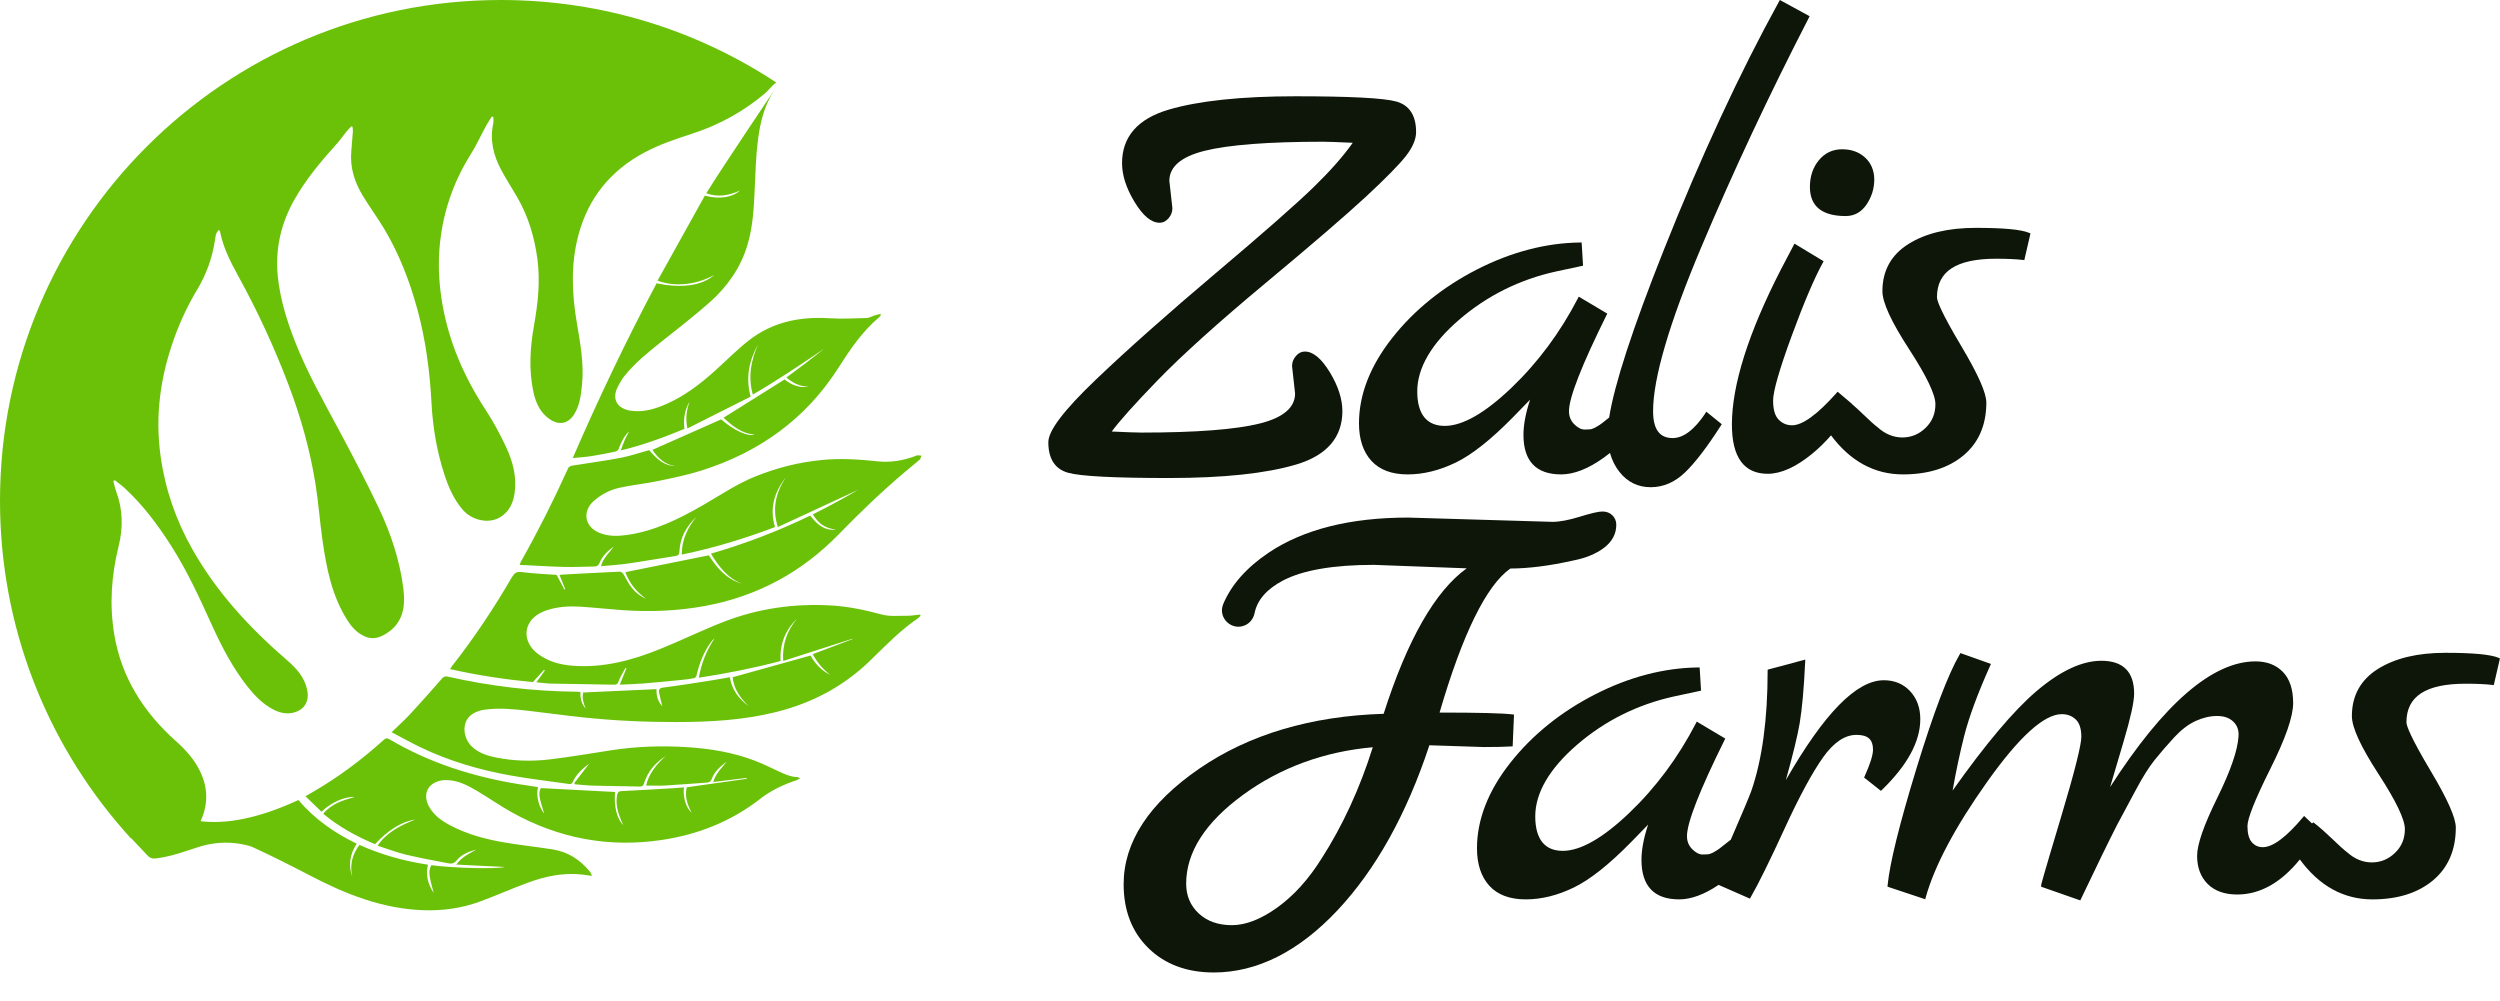
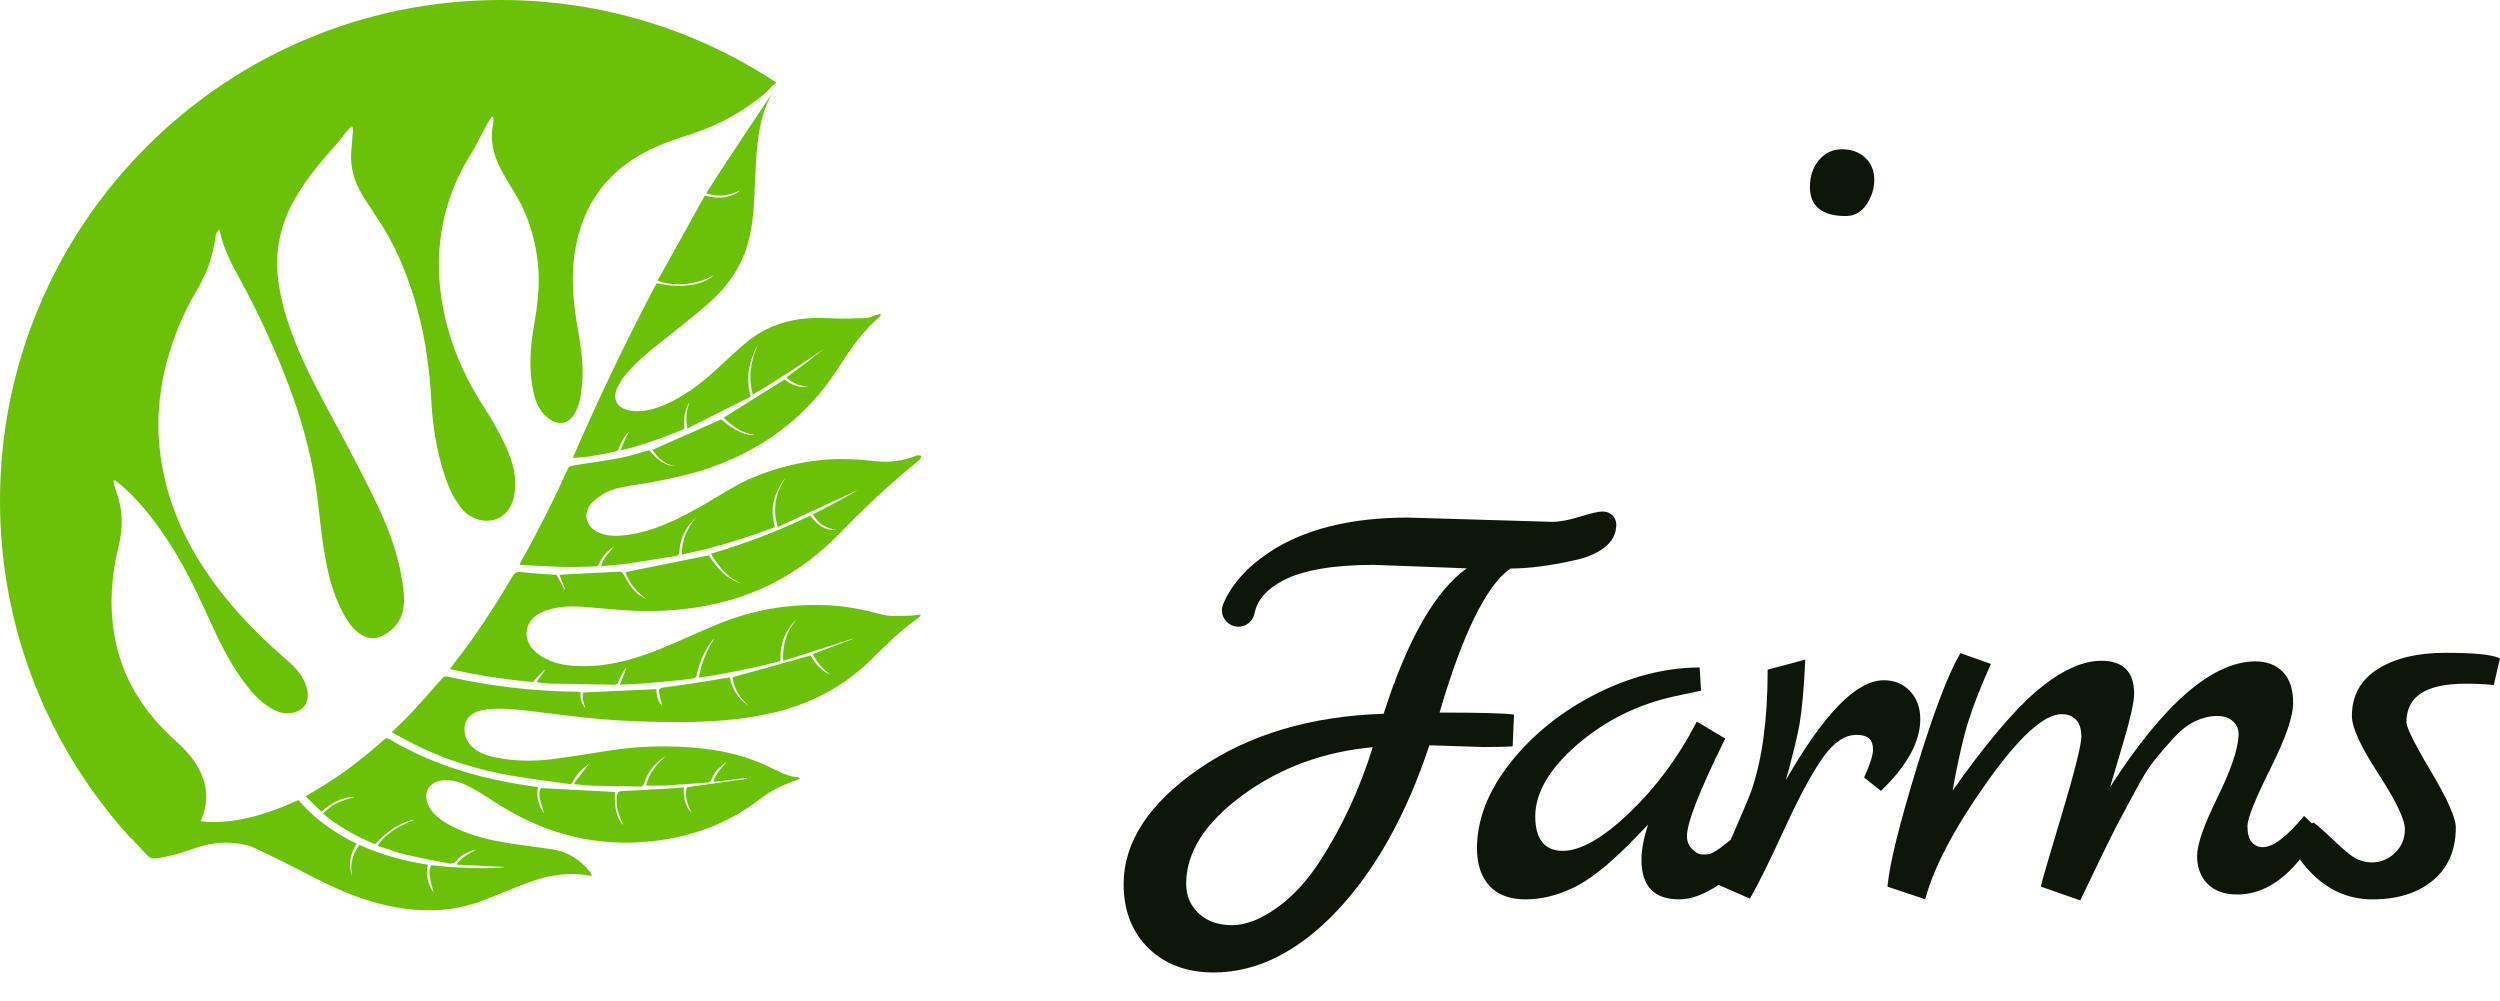
<svg xmlns="http://www.w3.org/2000/svg" id="Layer_2" viewBox="0 0 1809.55 724.29">
  <defs>
    <style>.cls-1{fill:none;}.cls-2{fill:#6ac108;}.cls-3{fill:#0e1609;}</style>
  </defs>
  <g id="Layer_1-2">
-     <path class="cls-3" d="m944.39,254.46c-2.43,0-4.61,1.11-6.46,3.31-1.8,2.13-2.72,4.55-2.72,7.19l2.2,19.91c-.04,10.15-8.62,17.44-25.52,21.66-17.46,4.37-46.29,6.58-85.69,6.58-3.36,0-10.58-.26-21.5-.77,5.51-7.53,16.58-19.89,32.97-36.82,17.8-18.38,44.1-42.09,78.18-70.47,34.05-28.35,58.55-49.44,72.81-62.67,14.24-13.22,23.93-23.06,28.8-29.25,5-6.37,7.54-12.27,7.54-17.52,0-12.03-4.83-19.48-14.36-22.14-9.06-2.52-33.58-3.79-72.88-3.79s-70.3,3.28-92.08,9.75c-22.24,6.61-33.52,19.63-33.52,38.67,0,8.72,3.03,18.14,9,27.98,6.18,10.19,12.15,15.15,18.26,15.15,2.43,0,4.6-1.11,6.46-3.31,1.8-2.13,2.72-4.55,2.72-7.19l-2.2-19.91c.04-10.15,8.62-17.44,25.52-21.66,17.46-4.36,46.29-6.58,85.69-6.58,3.29,0,10.34.25,21.53.77-6.62,9.42-15.93,20.01-27.69,31.5-12.57,12.27-36.58,33.4-71.38,62.78-34.83,29.41-64,55.32-86.71,77-23.26,22.21-34.56,37.07-34.56,45.44,0,12.04,4.83,19.49,14.36,22.14,9.05,2.52,33.56,3.79,72.88,3.79s70.32-3.28,92.08-9.75c22.24-6.61,33.52-19.62,33.52-38.67,0-8.71-3.03-18.13-9-27.98-6.18-10.19-12.16-15.15-18.26-15.15Z" />
-     <path class="cls-3" d="m1234.41,299.11c-7.95,11.92-15.91,17.97-23.67,17.97-9.55,0-14.2-6.38-14.2-19.49,0-23.83,11.69-63.66,34.74-118.37,23.1-54.83,49.35-110.81,78.02-166.39l.55-1.08-21.55-11.75-.59,1.08c-28.42,51.56-56.48,112.07-83.42,179.85-22.55,56.74-35.8,97.4-39.55,121.28-1.55,1.18-2.74,2.13-3.54,2.82-1,.86-2.15,1.72-3.41,2.56-1.28.85-2.35,1.49-3.18,1.91-.85.43-1.69.77-2.49,1.04-.42.14-1.64.38-5.12.38-2.44,0-4.97-1.29-7.51-3.83-2.57-2.57-3.83-5.67-3.83-9.49,0-9.76,9.16-33.17,27.21-69.57l.51-1.03-20.64-12.28-.6,1.17c-12.82,24.76-29.06,46.61-48.27,64.94-19.07,18.21-35.26,27.44-48.1,27.44s-19.93-8.18-19.93-25,10.17-34.45,30.22-51.76c20.17-17.42,43.8-29.19,70.23-35.01l19.56-4.19-1.02-16.79h-1.18c-24.77.31-49.88,6.89-74.64,19.55-24.74,12.67-45.35,29.32-61.27,49.51-15.98,20.27-24.08,41.08-24.08,61.84,0,11.44,3,20.55,8.92,27.07,5.95,6.56,14.79,9.89,26.27,9.89s22.99-2.86,34.71-8.5c11.69-5.62,25.68-16.68,41.58-32.89l12.38-12.72c-3.19,9.65-4.81,18.22-4.81,25.53,0,18.96,9.17,28.58,27.26,28.58,9.34,0,19.74-4.09,30.93-12.14,1.55-1.11,3.02-2.24,4.44-3.38,1.43,5.12,3.7,9.73,6.87,13.73,5.8,7.34,13.4,11.06,22.58,11.06s17.47-3.6,24.89-10.71c7.24-6.94,15.98-18.37,25.98-33.96l.6-.93-11.18-9.05-.75,1.13Z" />
    <path class="cls-3" d="m1335.99,156.38c6.29,0,11.39-2.86,15.14-8.49,3.65-5.47,5.5-11.49,5.5-17.89s-2.21-11.85-6.57-15.9c-4.34-4.02-9.97-6.06-16.72-6.06s-12.49,2.67-16.83,7.95c-4.28,5.2-6.46,11.7-6.46,19.31,0,13.99,8.73,21.08,25.93,21.08Z" />
-     <path class="cls-3" d="m1468.77,168.56c-5.8-2.44-18.44-3.63-38.63-3.63s-36.38,3.92-48.73,11.66c-12.53,7.85-18.88,19.33-18.88,34.12,0,8.26,6.34,22.04,19.38,42.13,12.6,19.4,18.98,32.75,18.98,39.68s-2.33,12.54-7.12,17.19c-4.74,4.6-10.39,6.93-16.78,6.93s-12.38-2.42-17.78-7.25c-2.33-1.74-5.85-4.9-10.47-9.38-2.81-2.72-5.54-5.21-8.17-7.48l.05-.09-10.5-8.92-.8.91c-13.8,15.53-24.62,23.4-32.15,23.4-3.82,0-6.99-1.32-9.71-4.05-2.69-2.68-4.05-7.35-4.05-13.9s4.5-22.4,13.37-46.54c8.89-24.21,16.51-42.1,22.63-53.19l.58-1.04-21.13-12.78-.6,1.2c-.9,1.8-4.1,7.89-9.26,17.63-23.5,45.82-35.42,83.55-35.42,112.14,0,23.65,8.73,35.64,25.93,35.64,9.66,0,20.53-4.92,32.32-14.62,4.89-4.03,9.39-8.45,13.5-13.21,13.99,18.77,31.45,28.27,52.08,28.27,18.15,0,32.88-4.62,43.79-13.74,10.97-9.17,16.54-22.03,16.54-38.21,0-7.05-5.9-20.38-18.04-40.76-14.62-24.54-17.69-32.87-17.69-35.53,0-18.75,14.02-27.87,42.86-27.87,7.83,0,14.3.29,19.26.87l1.1.13,4.45-19.3-.96-.4Z" />
    <path class="cls-3" d="m901.59,452.4c3.4-1.66,5.73-4.85,6.48-8.56,1.92-9.53,8.83-17.47,20.61-23.66,14.31-7.51,36.45-11.32,65.75-11.32l67.21,2.51c-22.83,16.38-43.05,51.77-60.14,105.3-52.54,1.6-97.42,14.94-133.41,39.66-36.35,24.98-54.78,53.14-54.78,83.71,0,19.08,6.06,34.66,18.01,46.31,11.94,11.65,27.81,17.55,47.17,17.55,31.37,0,61.49-15.12,89.54-44.93,27.75-29.51,50.15-69.72,66.58-119.53l39.24,1.29c8.97,0,15.49-.15,19.93-.44l1.11-.08.98-22.97-1.13-.14c-6.94-.87-24.68-1.32-52.75-1.33,16.64-56.96,33.87-92.03,51.22-104.25,13.18-.04,28.42-1.97,45.27-5.75,9.26-1.79,16.86-4.91,22.56-9.27,5.88-4.49,8.87-10.09,8.87-16.64,0-2.67-.94-4.97-2.79-6.83-1.86-1.85-4.3-2.79-7.27-2.79-2.78,0-8.17,1.24-16.46,3.8-7.93,2.45-14.56,3.69-19.66,3.69l-104.52-3.09h-.04c-41.81,0-75.72,8.53-100.8,25.35-16.04,10.75-27.05,23.21-32.95,37.2-4.24,10.07,6.34,20.01,16.17,15.22h0Zm54.8,169.32h0c-9.29,14.81-20.01,26.64-31.87,35.16-11.79,8.48-22.83,12.78-32.79,12.78s-18.02-2.86-24.07-8.49c-6.03-5.61-9.09-12.87-9.09-21.58,0-22.7,13.85-44.32,41.17-64.27,27-19.71,58.58-31.3,93.9-34.45-9.28,29.65-21.81,56.84-37.24,80.85Z" />
    <path class="cls-3" d="m1382.57,500.26c-4.93-5.23-11.32-7.89-18.98-7.89-19.77,0-43.02,23.66-70.94,72.25,5.13-18.39,8.48-32.17,9.98-41.04,1.76-10.44,3.1-25.4,3.99-44.47l.08-1.69-27.25,7.3v.95c0,34.98-3.98,64.22-11.83,86.89-1.62,4.44-6.59,16.26-14.84,35.24-.35.26-.69.52-1.05.8-2.34,1.75-4.07,3.11-5.13,4.02-1,.86-2.15,1.72-3.41,2.56-1.28.85-2.35,1.49-3.17,1.91-.86.43-1.69.77-2.49,1.04-.42.14-1.64.38-5.12.38-2.44,0-4.97-1.29-7.51-3.83-2.57-2.57-3.83-5.67-3.83-9.49,0-9.76,9.16-33.17,27.21-69.57l.51-1.03-20.64-12.28-.6,1.17c-12.82,24.76-29.06,46.61-48.27,64.94-19.07,18.21-35.26,27.44-48.1,27.44s-19.93-8.18-19.93-25,10.17-34.45,30.22-51.76c20.17-17.42,43.8-29.19,70.23-35.01l19.56-4.19-1.02-16.79h-1.18c-24.77.31-49.88,6.89-74.64,19.56-24.74,12.67-45.35,29.32-61.27,49.51-15.98,20.27-24.08,41.08-24.08,61.84,0,11.44,3,20.55,8.92,27.07,5.95,6.56,14.79,9.89,26.28,9.89s22.99-2.86,34.71-8.5c11.69-5.62,25.68-16.68,41.58-32.89l12.38-12.72c-3.19,9.65-4.81,18.22-4.81,25.53,0,18.96,9.17,28.58,27.26,28.58,8.67,0,18.27-3.53,28.56-10.49l22.68,9.95.55-.96c5.57-9.69,13.83-26.41,24.53-49.71,10.63-23.17,20.02-40.54,27.89-51.62,7.66-10.78,15.77-16.24,24.13-16.24s11.99,3.39,11.99,10.67c0,3.92-2.04,10.43-6.06,19.33l-.4.88,12.19,9.65.78-.75c18.39-17.8,27.72-35.02,27.72-51.16,0-8.22-2.49-15.03-7.39-20.25Z" />
    <path class="cls-3" d="m1808.58,476.15c-5.8-2.44-18.44-3.63-38.63-3.63s-36.38,3.92-48.73,11.66c-12.53,7.85-18.88,19.33-18.88,34.12,0,8.26,6.34,22.04,19.38,42.13,12.6,19.4,18.98,32.75,18.98,39.68s-2.33,12.54-7.12,17.19c-4.74,4.6-10.39,6.93-16.78,6.93s-12.38-2.42-17.78-7.25c-2.33-1.74-5.85-4.9-10.47-9.38-4.7-4.55-9.19-8.51-13.32-11.77l-.73-.57-1.06.75-5.69-5.42-.85,1.01c-12.04,14.34-21.81,21.61-29.04,21.61-3.19,0-5.77-1.16-7.9-3.55-2.13-2.39-3.21-6.34-3.21-11.74s5.52-19.35,16.41-41.12c11.22-22.43,16.67-38.12,16.67-47.96s-2.49-17.4-7.41-22.47c-4.92-5.08-11.6-7.65-19.85-7.65-31.09,0-66.47,30.6-105.23,90.97,2.6-8.81,5.81-19.64,9.62-32.49,5.23-17.64,7.77-29.15,7.77-35.19,0-15.75-7.98-23.73-23.73-23.73-14.06,0-29.91,7.44-47.11,22.13-16.34,13.94-36.7,38.09-60.55,71.81,2.42-13.79,5.21-26.97,8.31-39.25,3.5-13.85,9.86-31.07,18.89-51.17l.55-1.23-22.08-7.85-.52.89c-8.53,14.7-19.1,42.61-31.42,82.95-12.32,40.33-19.31,68.67-20.78,84.25l-.09.98,27.3,9.1.35-1.25c6.39-22.97,21.39-51.18,44.58-83.85,23.02-32.43,41.15-48.87,53.89-48.87,4.11,0,7.44,1.26,10.17,3.85,2.67,2.55,4.03,6.77,4.03,12.55s-4.88,25.35-14.5,57.42c-14.61,48.69-14.61,49.67-14.61,50.19v.88l28.34,9.92.48-1c11.41-23.99,20.31-42.23,26.43-54.18,3.39-6.2,7.64-14.14,13.02-24.27,5.07-9.58,9.78-17.08,13.98-22.29,4.2-5.22,8.93-10.69,14.06-16.26,5.01-5.44,10.22-9.42,15.48-11.84,5.26-2.41,10.5-3.64,15.58-3.64s8.87,1.37,11.71,4.07c2.83,2.7,4.08,6.13,3.81,10.5-.58,10.09-5.73,25.07-15.31,44.51-9.88,20.06-14.68,33.87-14.68,42.22s2.57,15.21,7.64,20.28c5.07,5.07,12.26,7.64,21.38,7.64,16.49,0,31.68-8.52,45.35-25.37,14.06,19.19,31.69,28.9,52.55,28.9,18.15,0,32.88-4.62,43.79-13.74,10.97-9.17,16.54-22.03,16.54-38.21,0-7.05-5.9-20.38-18.04-40.76-14.62-24.54-17.69-32.87-17.69-35.53,0-18.75,14.02-27.87,42.86-27.87,7.83,0,14.3.29,19.26.87l1.1.13,4.45-19.3-.96-.4Z" />
    <circle class="cls-1" cx="362.14" cy="362.14" r="362.14" />
    <path class="cls-2" d="m656.53,445.7c-6.1-.04-12.49.66-18.24-.89-12.28-3.33-24.62-5.91-37.28-6.6-26.27-1.43-51.92,2.16-76.48,11.61-15.67,6.03-30.79,13.47-46.35,19.8-20.54,8.36-41.71,14.05-64.22,12.21-8.88-.73-17.27-3.1-24.56-8.52-10.58-7.87-11.16-20.64-1.13-27.87,2.33-1.68,5.07-2.97,7.82-3.84,7.84-2.51,15.98-2.99,24.12-2.47,10.09.65,20.14,1.79,30.23,2.5,20.08,1.42,40.07.63,59.91-3.03,37.8-6.97,70.06-24.44,96.78-51.91,15.32-15.75,31.13-30.92,47.9-45.11,3.53-2.99,7.19-5.85,10.66-8.91.7-.62.82-1.9,1.21-2.88-1.04-.08-2.07-.23-3.11-.21-.43,0-.86.36-1.3.53-8.9,3.34-18.18,4.84-27.56,3.8-13.3-1.48-26.54-2.26-39.9-.98-16.67,1.6-32.67,5.66-48.2,11.9-13.59,5.46-25.61,13.7-38.21,20.93-17.26,9.9-34.98,18.75-55.01,21.5-6.77.93-13.6,1.06-20.1-1.72-10.44-4.48-12.16-15.55-3.63-23.02,5.38-4.71,11.65-7.94,18.49-9.47,9.08-2.03,18.42-2.91,27.53-4.8,10.59-2.2,21.26-4.34,31.55-7.58,41.82-13.19,75.7-37.21,99.48-74.57,8.5-13.36,17.37-26.4,29.65-36.7.45-.37.66-1.02.99-1.53-.11-.23-.22-.45-.33-.68-1.45.39-2.92.73-4.35,1.18-1.88.59-3.72,1.76-5.6,1.81-8.95.26-17.95.75-26.87.18-21.52-1.36-41.51,2.71-58.67,16.25-8.59,6.78-16.3,14.65-24.47,21.97-10.53,9.44-21.7,17.98-34.73,23.75-8.28,3.66-16.79,6.32-26.07,4.95-9.48-1.4-13.81-8.14-9.54-16.86,1.52-3.11,3.33-6.18,5.51-8.85,7.46-9.14,16.61-16.5,25.78-23.83,11.95-9.56,24.14-18.87,35.57-29.03,12.6-11.2,22.19-24.77,27.14-41.15,4.03-13.32,4.72-27.11,5.34-40.91.54-11.98.86-24.03,2.4-35.9,1.59-12.26,4.56-24.32,11.43-34.99,1.08-1.68-38.47,57.07-48.89,74.14,8.54,3.09,16.29,1.62,24.43-1.98-5,4.47-13.77,6.77-25.5,3.71-11.29,20.31-22.66,40.73-34.22,61.52,7.14,2.59,14.02,3.13,21.12,2.31,7.08-.81,13.68-3.02,19.94-6.41-8.88,7.74-23.58,9.83-41.75,6.01-21.81,41.1-41.9,83.12-60.68,126.48,4.8-.48,9.19-.73,13.51-1.4,5.87-.91,11.7-2.07,17.5-3.31.91-.2,2.01-1.25,2.34-2.15,1.69-4.62,3.72-9,7.46-12.44-1.09,2.13-2.27,4.21-3.24,6.4-.98,2.22-1.74,4.53-2.82,7.38,16.16-3.86,31.12-9.41,46.11-15.59-.95-7.04.19-13.68,3.7-19.86-2.1,6.12-3.12,12.32-1.6,19.55,15.47-7.78,30.61-15.39,45.79-23.03-3.79-13.83-1.09-26.22,5.48-38.03-5.15,11.62-7.55,23.53-3.9,36.53,17.88-10.35,34.8-21.79,51.78-33.26-4.5,3.5-8.96,7.05-13.49,10.5-4.56,3.47-9.19,6.85-13.99,10.42,4.85,4.15,10.06,6.64,16.31,6.59-6.87,1.21-12.68-1.2-17.62-5.19-14.84,9.31-29.47,18.48-44.22,27.74,6.34,5.67,12.9,11.44,22.48,12.13-4.52,1.75-15.04-2.92-24.14-10.97-16.7,7.39-33.21,14.71-49.79,22.05,3.8,5.67,8.7,10.61,16.44,11.73-8.43-.23-13.68-5.63-18.76-11.52-6.86,1.88-13.73,4.25-20.79,5.6-11.66,2.22-23.46,3.73-35.18,5.66-.99.16-2.31.95-2.69,1.81-10.4,23-21.72,45.53-34.12,67.51-.31.55-.51,1.17-1.05,2.46,11.07.53,21.69,1.22,32.32,1.5,7.28.19,14.57-.22,21.85-.32,1.85-.03,2.91-.63,3.7-2.56,2.08-5.07,5.9-8.78,10.36-11.85-3.32,4.47-7.7,8.21-9.29,14.19,6.69-.64,13.21-1,19.64-1.93,11.39-1.64,22.72-3.69,34.1-5.4,2.37-.36,2.94-1.2,3.05-3.57.46-10,5.13-18.06,12.29-24.86-6.33,7.87-10.64,16.51-10.62,27.37,23.21-4.8,45.53-11.6,67.48-19.92-4.03-13.5-.58-25.22,7.78-35.89-7.1,10.83-10.03,22.32-5.71,35.87,19.95-9.25,39.58-18.34,58.2-26.97-2.61,1.5-6.21,3.61-9.85,5.65-3.79,2.12-7.61,4.19-11.45,6.22-3.83,2.02-7.71,3.97-11.57,5.96,4.32,6.86,8.45,9.68,16.73,11.11-8.95.71-13.94-4.28-18.63-10.25-23.1,11.18-46.99,20.34-71.85,27.53,5.73,9.47,12.1,17.76,22.57,21.8-11.4-3.28-18.48-11.62-24.05-20.59-20.31,4.09-40.25,8.11-60.47,12.18,2.75,7.67,7.85,14.23,15.03,19.29-4.52-1.95-8.2-5-11.06-8.85-2.12-2.85-3.6-6.17-5.52-9.19-.48-.75-1.59-1.63-2.36-1.6-14.16.64-28.32,1.42-42.48,2.17-.26.01-.51.15-1.23.36,1.39,3.44,2.75,6.79,4.1,10.15-.18.11-.37.22-.55.33-1.85-3.48-3.71-6.96-5.69-10.69-8.06-.6-16.68-.87-25.18-2.02-3.98-.54-5.54.89-7.33,3.96-12.93,22.25-27.15,43.65-43.06,63.91-.52.66-.95,1.37-1.62,2.35,20.17,4.54,40.35,7.57,60.02,9.43,2.91-3.22,5.46-6.04,8.01-8.86l.64.51c-1.9,2.64-3.8,5.28-6.12,8.49,4.09.37,7.5.88,10.92.95,15.04.32,30.07.5,45.11.77,1.9.03,2.78-.38,3.51-2.5,1.18-3.39,3.29-6.47,5.01-9.67.21.11.42.21.63.32-1.54,3.78-3.09,7.56-4.84,11.84,6.19-.3,11.67-.42,17.12-.86,9.52-.78,19.02-1.73,28.52-2.67,2.81-.28,5.63-.63,8.39-1.23.67-.14,1.41-1.3,1.6-2.11,2.03-8.74,5.21-16.96,10.6-24.21.66-.88,1.4-1.7,2.36-2.41-5.67,8.57-9.49,17.83-11.37,28.46,20.07-3.07,39.61-6.92,59.17-12.09-.66-11.94,3.18-22.13,11.77-30.46-7.13,8.63-10.64,18.44-9.86,30.43,16.94-5.44,33.54-10.78,50.15-16.11.03.08.07.17.1.25-9.55,3.62-19.1,7.24-28.88,10.95,3.26,5.94,7.39,10.95,12.72,14.97-6.43-3.07-10.96-8.11-14.33-13.98-18.74,5.22-37.38,10.41-56.36,15.69.86,8.37,5.46,15.05,11.63,20.89-7.11-5.21-12.25-11.75-13.63-20.9-5.07.88-9.96,1.8-14.87,2.56-11.08,1.71-22.15,3.5-33.27,4.91-2.77.35-3.52,1.42-3.08,3.71.64,3.28,1.53,6.52,2.33,9.9-3.25-3.56-4.45-7.81-4.19-12.45-17.69.8-35.29,1.61-53.11,2.42-.9,3.96.2,7.84,1.84,11.66-2.99-3.38-4.03-7.37-3.79-12.01-.88-.08-1.69-.2-2.49-.21-31.58-.28-62.76-3.97-93.56-10.92-2-.45-2.97.02-4.24,1.47-7.55,8.6-15.12,17.18-22.9,25.57-4.1,4.42-8.61,8.45-13.49,13.19,7.51,3.94,14.24,7.73,21.2,11.06,20.57,9.83,42.29,16.2,64.66,20.22,14.11,2.54,28.4,4.12,42.59,6.2,1.58.23,2.14-.43,2.73-1.67,2.62-5.54,6.99-9.48,11.89-13.08-3.66,4.75-7.25,9.4-10.84,14.05.19.42.23.5.41.92,4.51.33,9.01.86,13.53.98,11.16.3,22.33.37,33.49.65,1.91.05,2.55-.73,3.07-2.41,2.66-8.52,8.19-14.84,15.59-19.66-6.56,6-12.13,12.62-14.13,21.35,4.9,0,9.62.22,14.32-.05,9.72-.56,19.43-1.41,29.15-2.05,2.05-.14,3.27-.59,4.11-2.86,1.98-5.38,6.28-8.99,10.78-12.34-3.55,4.51-7.93,8.45-9.78,14.73,8.24-1.01,16.2-1.98,24.16-2.96.03.21.05.42.08.64-14.39,2.04-28.77,4.08-43.4,6.15-1.56,6.34.3,12.23,3.51,18.34-4.11-3.52-6.44-11.49-5.53-18.28-2.75.22-5.44.47-8.14.63-12.37.73-24.73,1.49-37.11,2.07-2.05.1-2.69.79-3.08,2.69-1.39,6.75.52,12.91,3.06,18.99.35.84.75,1.65,1.33,2.93-4.74-4.74-6.79-13.6-5.95-23.97-17.82-.94-35.65-1.87-53.7-2.82-1.79,3.49-1.51,5.95,2.41,18.43-3.7-4.69-5.98-12.05-4.5-19.16-4.54-.69-9.08-1.34-13.6-2.07-33.18-5.37-64.78-15.34-93.86-32.52-1.72-1.01-2.63-.97-4.08.34-16.04,14.5-33.27,27.38-52.02,38.18-1.47.84-2.94,1.68-4.7,2.7,3.97,3.85,7.77,7.54,11.58,11.23,6.66-6.52,16.53-11.09,24.02-10.69-8.78,2.45-16.88,4.93-22.73,12.18,11.38,9.41,24.03,16.38,37.45,21.98,9.33-10.14,19.4-16.43,29.03-17.8-10.79,4.32-20.4,9.06-27.18,18.89,7.13,2.28,13.83,4.87,20.75,6.53,10.07,2.42,20.29,4.21,30.46,6.21,2.38.47,4.26.12,6.07-2.13,3.59-4.47,8.9-6.37,14.28-7.87-5,2.96-10.48,5.19-14.57,10.93,12.33.61,24.04,1.2,35.15,1.75-6.79,1.54-36.28.9-53.23-1.3-2.16,4.01-1.91,7.15,1.7,20.09-4.3-6.6-5.87-13.13-4.16-20.46-17.23-2.64-33.72-7.16-49.59-14.33-5.29,7.04-7.11,14.69-5.16,23.2-2.97-8.39-1.85-16.27,3.2-24.06-16.05-7.75-30.49-17.84-42.21-31.6-30.39,14.06-53.42,17.46-70.79,15.3,5.16-11.33,5.79-23.21-.29-35.93-4.2-8.79-10.51-15.7-17.72-22.16-23.18-20.74-39.2-45.72-44.46-76.93-3.64-21.62-2.08-42.93,3.15-64.07,3.31-13.37,3.08-26.54-1.77-39.55-.9-2.42-1.39-5-2.07-7.51.53-.35.51-.33,1.04-.68,2.39,1.91,4.9,3.68,7.14,5.74,13.25,12.2,23.92,26.49,33.58,41.6,11.64,18.21,20.6,37.79,29.51,57.4,7.17,15.77,15.12,31.11,25.93,44.78,5.02,6.35,10.6,12.11,17.78,16.04,4.38,2.4,9.02,3.87,14.13,2.97,8.87-1.58,13.11-8.12,11.14-17.02-2.02-9.11-7.93-15.52-14.67-21.33-26.81-23.14-50.61-48.85-68.21-79.85-11.97-21.07-19.79-43.54-23.16-67.6-4.14-29.6-.07-58.17,10.06-86.06,4.33-11.92,9.69-23.37,16.23-34.24,6.71-11.15,11.09-23.07,13.04-35.95.39-2.55.4-5.46,2.91-7.65.36.56.72.89.79,1.28,2.31,11.75,7.75,22.27,13.42,32.58,13.91,25.28,25.94,51.39,36.18,78.35,8.83,23.26,15.54,47.13,19.48,71.69,2.15,13.41,3.11,27.02,5.03,40.47,2.9,20.34,6.77,40.45,18.06,58.2,3.14,4.93,6.98,9.2,12.45,11.65,4.95,2.22,9.49,1.5,14.27-1.17,13.48-7.51,15.49-19.87,13.82-33.23-2.55-20.47-9.04-39.97-17.83-58.53-8.84-18.68-18.47-37-28.21-55.23-11.57-21.66-23.78-42.98-32.7-65.95-5.83-15-10.52-30.35-12.16-46.39-2.01-19.74,2.22-38.3,12.02-55.6,8.31-14.67,19.02-27.49,30.26-39.94,2.65-2.94,4.91-6.22,7.42-9.3,1.09-1.34,2.34-2.56,3.51-3.83l.81.25c.12,1.02.41,2.06.34,3.07-.33,4.9-.7,9.81-1.15,14.7-1.07,11.69,2.3,22.29,8.24,32.11,4.89,8.08,10.52,15.71,15.38,23.8,10.91,18.16,18.48,37.76,24.08,58.14,6.16,22.41,9.12,45.29,10.36,68.48.94,17.57,3.89,34.85,9.37,51.67,3.02,9.27,6.86,17.96,13.3,25.41,6.64,7.68,18.8,10.3,27,5.32,6.31-3.83,9.36-9.97,10.42-17.09,1.78-11.94-1.21-23.21-6.16-33.81-4.34-9.29-9.28-18.41-14.89-26.99-15.22-23.29-26.18-48.22-31.05-75.69-2.3-12.99-3.25-26.13-2.35-39.27,1.72-25,9.21-48.2,22.55-69.53,4.3-6.87,7.69-14.31,11.58-21.44,1.18-2.16,2.63-4.16,3.95-6.24.34.12.68.24,1.02.36,0,1.53.28,3.12-.04,4.57-2.64,11.99.04,23.11,5.66,33.62,3.65,6.83,7.89,13.34,11.76,20.05,7.94,13.77,12.37,28.67,14.49,44.37,2.21,16.33.4,32.38-2.46,48.48-2.82,15.89-3.84,31.93-.41,47.92,1.73,8.06,5,15.29,12.21,20.01,6.61,4.33,13.06,2.91,17.25-3.74,4.17-6.62,5.01-14.13,5.75-21.67,1.46-14.96-1.24-29.58-3.72-44.21-3.64-21.44-4.57-42.84,1.14-64.11,7.21-26.88,23.37-46.56,47.83-59.64,11.05-5.91,22.86-9.77,34.71-13.64,19.14-6.26,36.55-15.76,52-28.72,2.23-1.87,4.09-4.2,6.18-6.25.75-.73,1.64-1.32,2.48-1.96C504.81,22.06,436.39.08,362.85,0c-.13,0-.26,0-.38,0C162.28,0,0,162.28,0,362.46c0,91.04,33.57,174.23,88.99,237.89h0s.02.02.02.02c1.88,2.16,3.79,4.31,5.73,6.43.11,0,.22,0,.33,0l12,12.72c1.27,1.35,3.09,2.06,4.93,1.88,0,0,.02,0,.03,0,.18-.02.36-.04.54-.06,7.7-.8,15.37-3.09,22.7-5.53.1-.03.19-.06.29-.1,2.29-.7,4.58-1.45,6.87-2.23,10.41-3.54,21.53-4.53,32.34-2.51,3.34.62,6.25,1.33,7.96,2.12,14.22,6.53,28.21,13.6,42.09,20.85,25.59,13.36,52.01,23.79,81.32,24.88,14.23.53,28.11-1.43,41.46-6.34,11.5-4.24,22.72-9.23,34.22-13.49,12.59-4.66,25.57-7.45,39.14-6.03,2.31.24,4.6.63,7.54,1.04-.64-1.34-.89-2.32-1.48-3.04-7.08-8.65-15.94-14.44-27.09-16.17-12.03-1.86-24.16-3.13-36.14-5.24-12.84-2.26-25.41-5.69-37.1-11.71-6.72-3.47-12.88-7.63-16.46-14.63-4.22-8.27-.77-15.95,8.19-18.09,1.9-.45,3.94-.56,5.9-.45,7.79.44,14.53,3.96,21.03,7.83,8.52,5.07,16.66,10.8,25.32,15.6,33.74,18.72,69.75,25.59,108.04,19.92,26.22-3.88,50.3-13.28,71.42-29.73,7.84-6.11,16.81-10.39,26.25-13.49.82-.27,1.54-.82,2.74-1.49-.97-.45-1.37-.77-1.78-.79-5.04-.2-9.5-2.16-13.96-4.29-5.62-2.68-11.24-5.41-17.05-7.63-15.92-6.1-32.55-8.8-49.5-9.83-17.98-1.1-35.88-.54-53.71,2.18-14.92,2.28-29.81,4.87-44.79,6.67-13.18,1.59-26.46,1.29-39.54-1.38-6.6-1.35-13.06-3.46-17.9-8.5-5.93-6.16-7.63-19.01,3.03-24.05,2.1-.99,4.44-1.68,6.74-2,10.49-1.47,20.97-.44,31.4.75,13.23,1.51,26.42,3.4,39.67,4.79,22.49,2.38,45.07,3.42,67.68,3.4,24.43-.02,48.75-1.33,72.59-7.32,25.9-6.52,48.73-18.53,67.96-37.29,11.02-10.75,21.76-21.88,34.6-30.6.69-.47,1.18-1.25,1.76-1.88-.17-.35-.18-.35-.35-.7-3.15.31-6.29.89-9.44.86Z" />
  </g>
</svg>